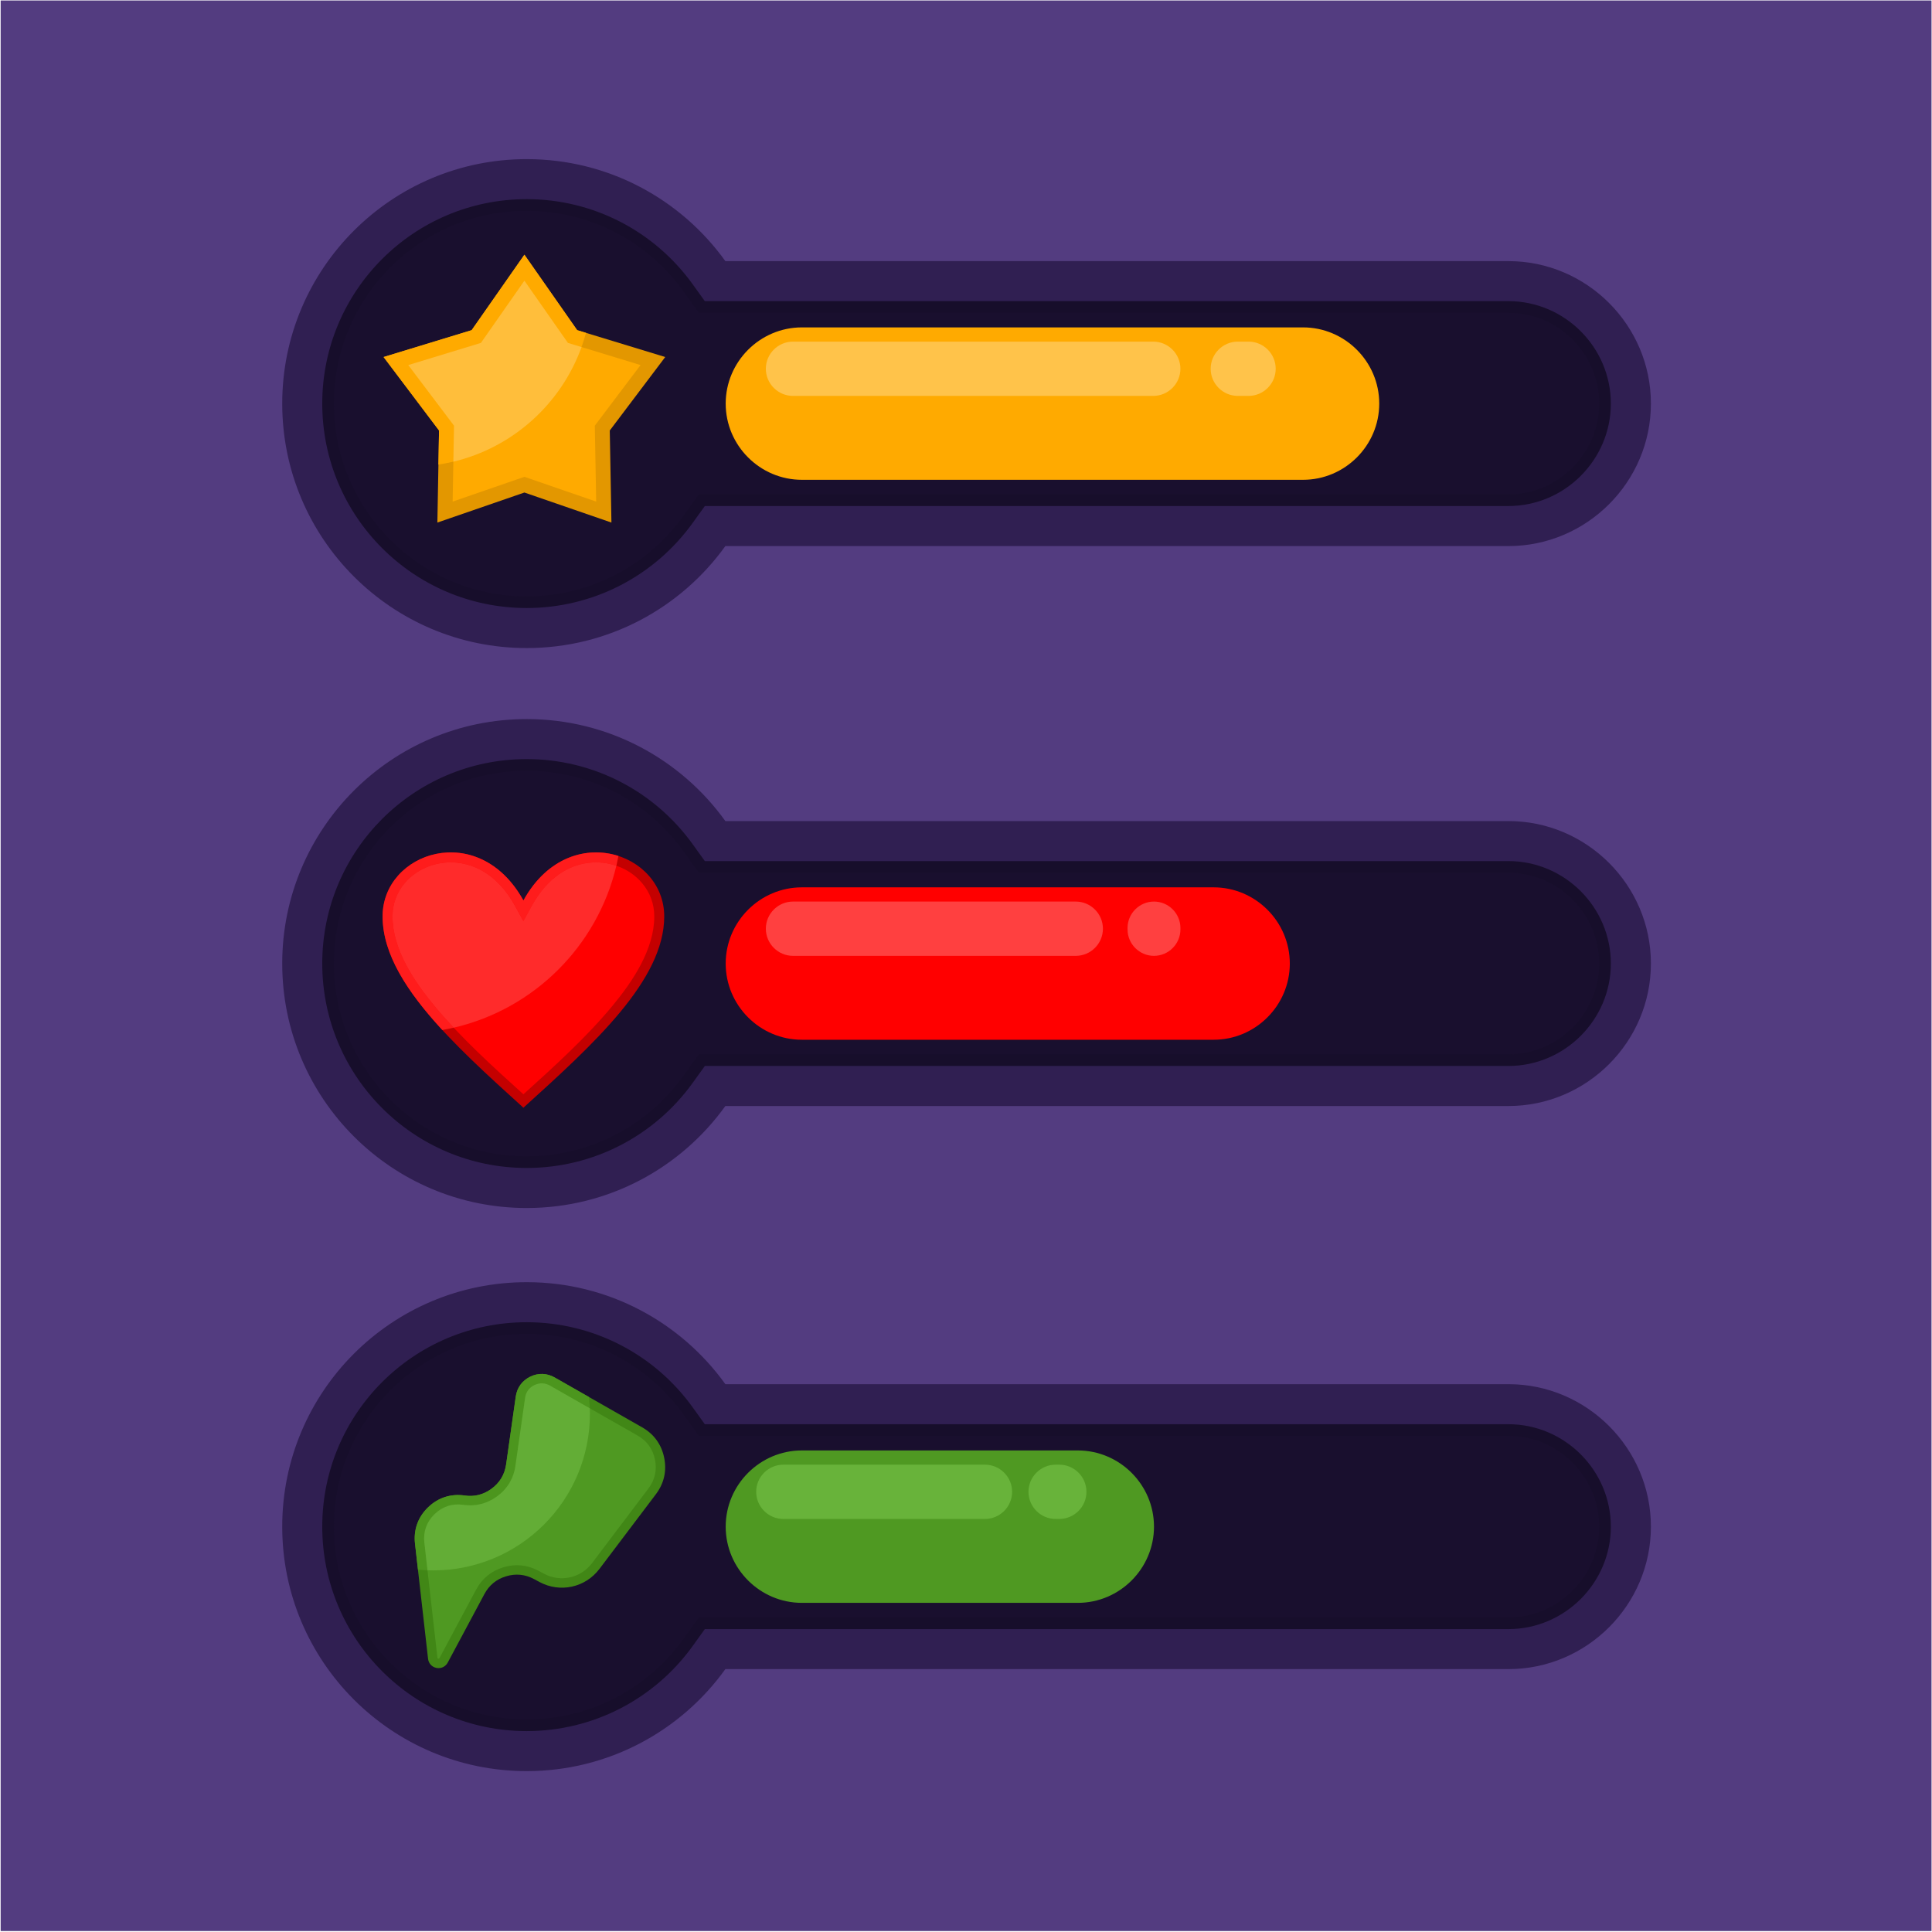
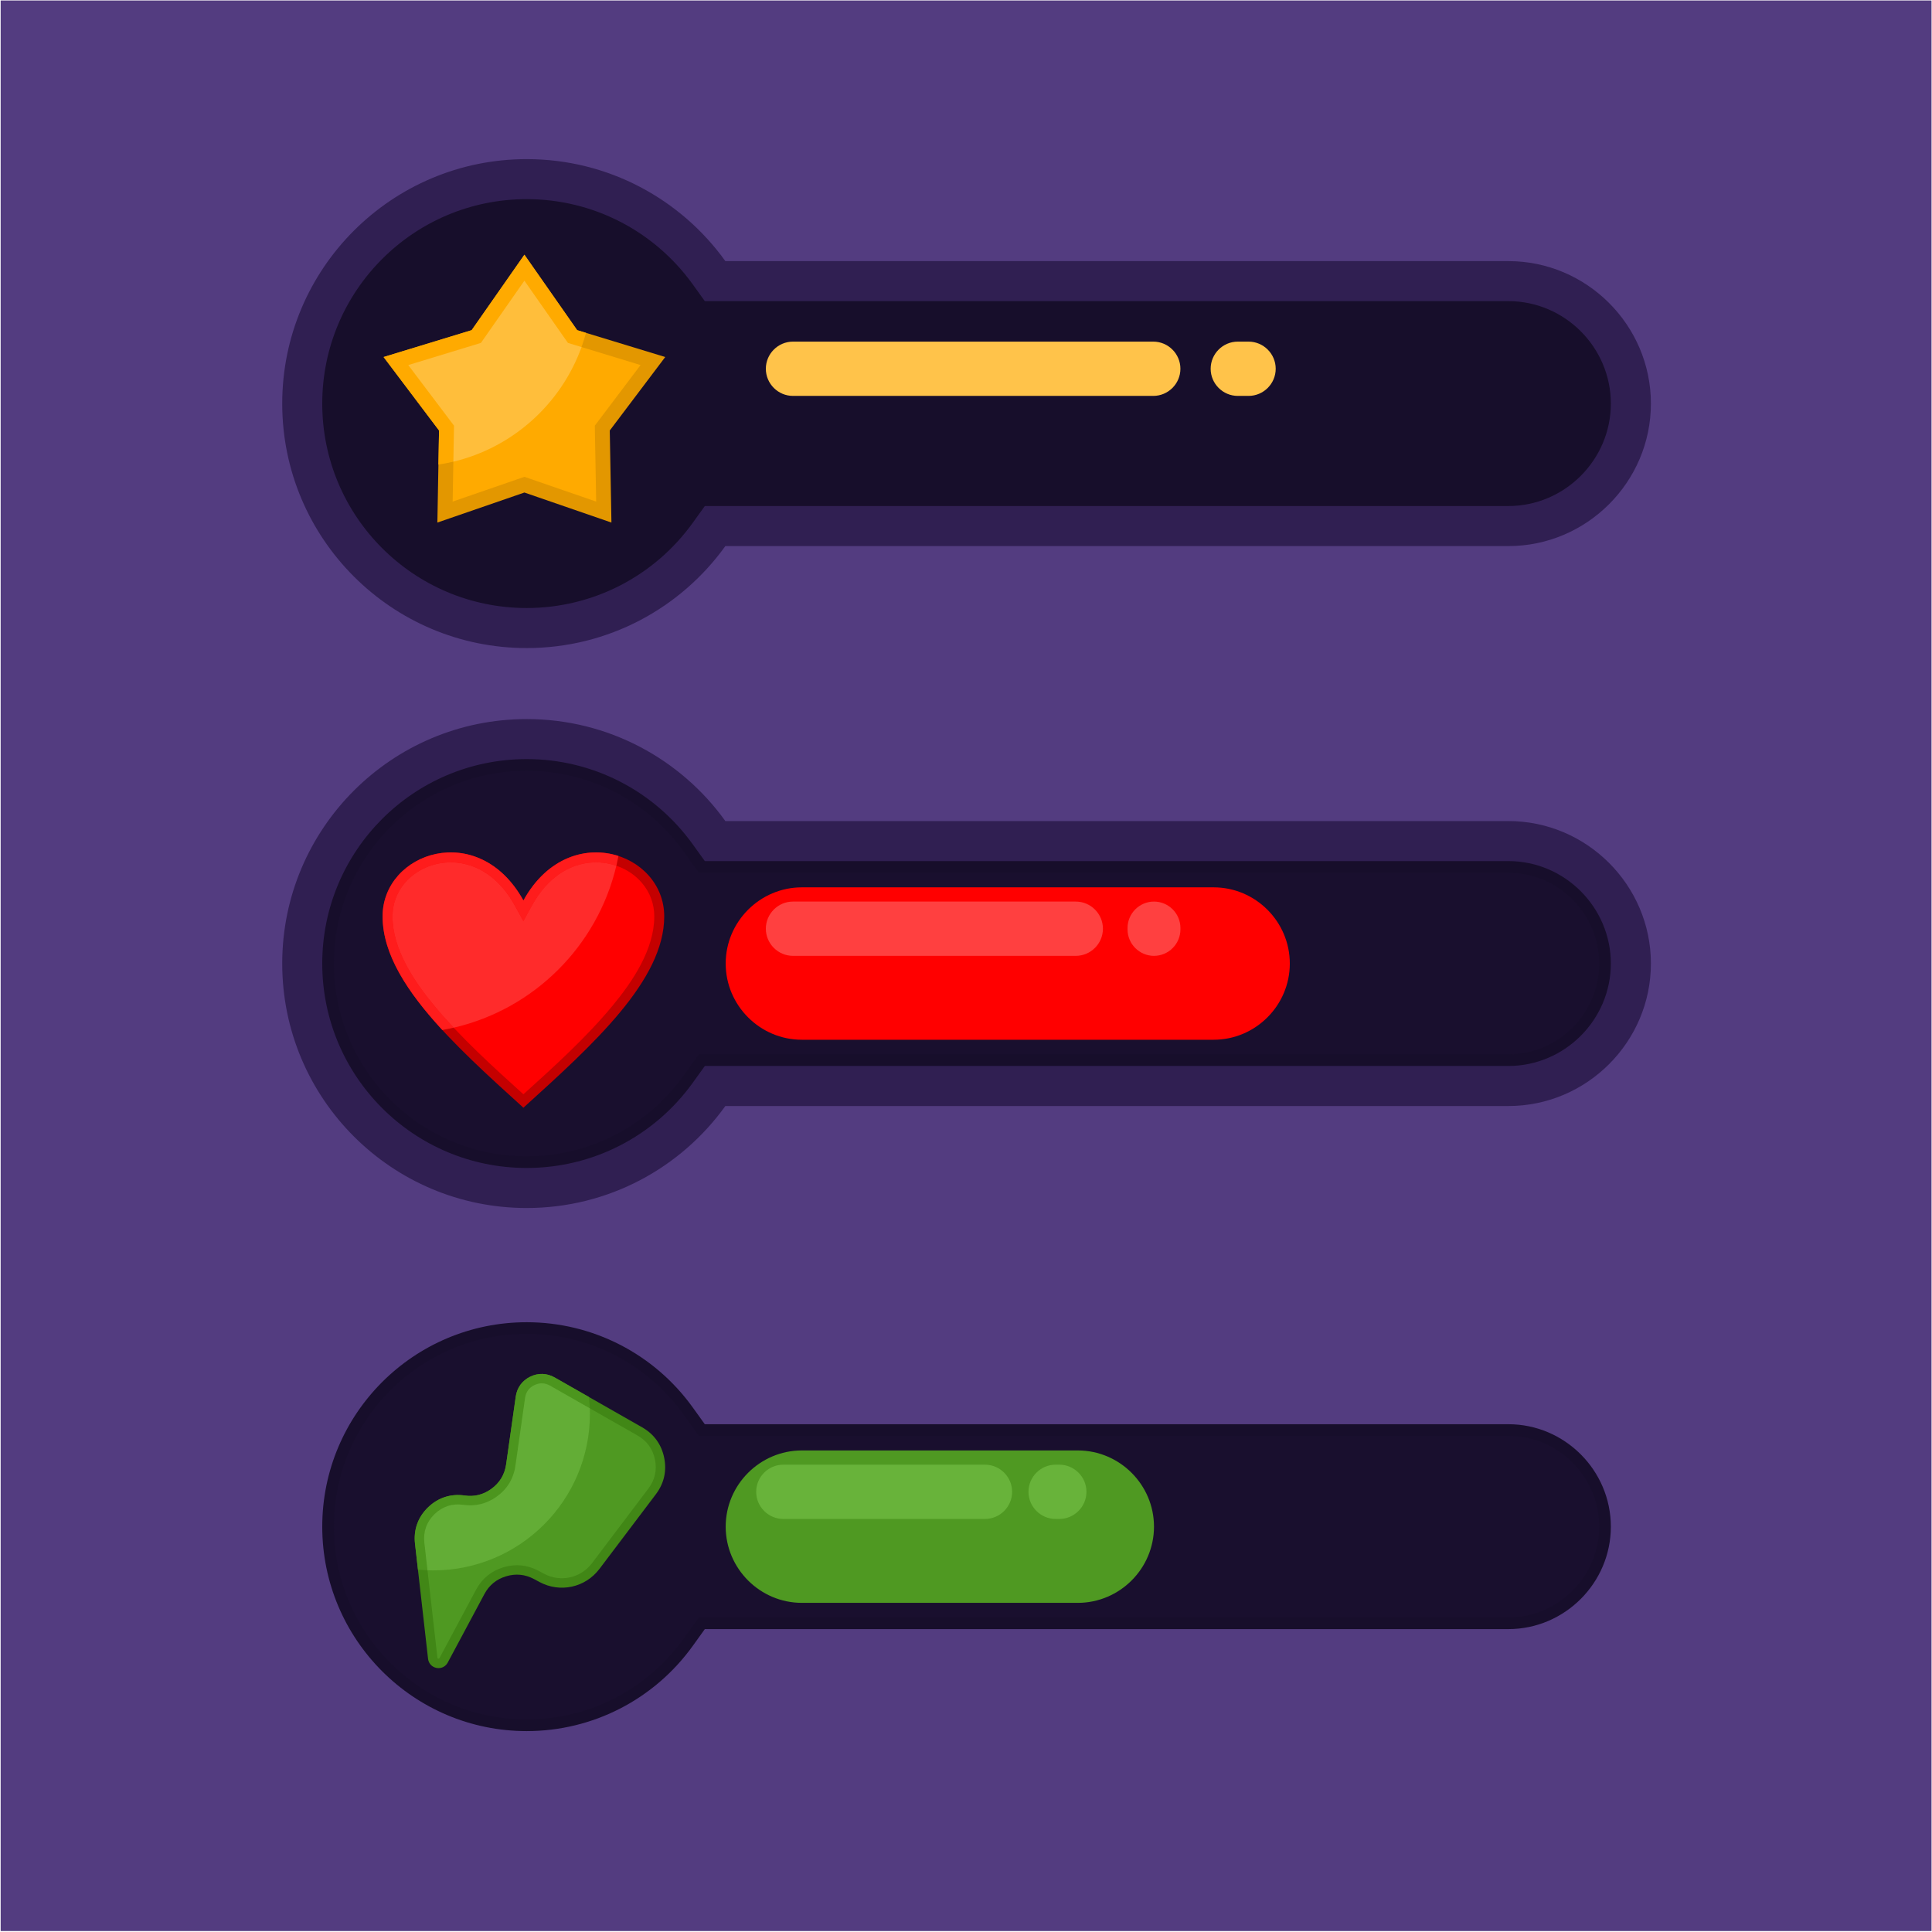
<svg xmlns="http://www.w3.org/2000/svg" version="1.1" viewBox="0 0 800 800">
  <defs>
    <clipPath id="a">
      <path d="m0 600h600v-600h-600z" />
    </clipPath>
  </defs>
  <g transform="matrix(1.333 0 0 -1.333 0 800)">
    <path d="m0.203 0.301h599.8v599.7h-599.8z" fill="#533c80" />
    <g clip-path="url(#a)">
      <g transform="translate(163.61 550.72)">
        <path d="m0 0c25.426 0 47.931-12.497 61.714-31.684h243.25c24.341 0 44.257-19.916 44.257-44.257v-1e-3c0-24.34-19.916-44.257-44.257-44.257h-243.25c-13.784-19.185-36.289-31.683-61.715-31.683-41.941 0-75.941 34-75.941 75.94 0 41.942 34 75.942 75.941 75.942" fill="#301f52" fill-rule="evenodd" />
      </g>
      <g transform="translate(163.61 538.29)">
        <path d="m0 0c-35.078 0-63.507-28.429-63.507-63.507 0-35.076 28.429-63.506 63.507-63.506 20.551 0 39.652 9.851 51.616 26.505l3.721 5.179h249.62c17.477 0 31.822 14.345 31.822 31.823s-14.345 31.823-31.822 31.823h-249.63l-3.72 5.18c-11.964 16.652-31.065 26.503-51.616 26.503" fill="#170e2b" fill-rule="evenodd" />
      </g>
      <g transform="translate(163.61 534.67)">
-         <path d="m0 0c-33.081 0-59.89-26.808-59.89-59.89 0-33.08 26.809-59.889 59.89-59.889 19.368 0 37.384 9.274 48.679 24.998l4.803 6.686h251.48c15.48 0 28.205 12.724 28.205 28.206 0 15.481-12.725 28.206-28.205 28.206h-251.48l-4.802 6.686c-11.296 15.723-29.311 24.997-48.679 24.997" fill="#190f2e" fill-rule="evenodd" />
-       </g>
+         </g>
      <g transform="translate(249.1 498.45)">
-         <path d="m0 0h155.67c13.022 0 23.673-10.653 23.673-23.673s-10.651-23.672-23.673-23.672h-155.67c-13.021 0-23.673 10.652-23.673 23.672s10.652 23.673 23.673 23.673" fill="#fa0" fill-rule="evenodd" />
-       </g>
+         </g>
      <g transform="translate(246.33 494.03)">
        <path d="m0 0h111.92c4.636 0 8.43-3.793 8.43-8.43v-1e-3c0-4.637-3.794-8.431-8.43-8.431h-111.92c-4.637 0-8.431 3.794-8.431 8.431v1e-3c0 4.637 3.794 8.43 8.431 8.43" fill="#ffc34a" fill-rule="evenodd" />
      </g>
      <g transform="translate(387.85 494.03)">
        <path d="m0 0h-3.346c-4.636 0-8.429-3.793-8.429-8.43v-1e-3c0-4.637 3.793-8.431 8.429-8.431h3.346c4.637 0 8.43 3.794 8.43 8.431v1e-3c0 4.637-3.793 8.43-8.43 8.43" fill="#ffc34a" fill-rule="evenodd" />
      </g>
      <g transform="translate(162.9 521.03)" fill-rule="evenodd">
        <path d="m0 0 16.388-23.44 27.356-8.343-17.228-22.828 0.519-28.595-27.035 9.33-27.035-9.33 0.519 28.595-17.227 22.828 27.356 8.343z" fill="#e39700" />
        <path d="m0 0 16.388-23.44 2.745-0.837c-5.748-21.283-23.673-37.567-45.841-40.911l0.192 10.577-17.227 22.828 27.356 8.343z" fill="#fa0" />
      </g>
      <g transform="translate(162.9 512.96)" fill-rule="evenodd">
        <path d="m0 0-13.515-19.331-22.562-6.881 14.209-18.828-0.428-23.583 22.296 7.695 22.296-7.695-0.428 23.583 14.209 18.828-22.56 6.881z" fill="#fa0" />
        <path d="m0 0-13.515-19.331-22.562-6.881 14.209-18.828-0.202-11.184c18.494 4.412 33.443 17.955 39.817 35.602l-4.23 1.291z" fill="#ffbe3b" />
      </g>
      <g transform="translate(163.61 376.78)">
        <path d="m0 0c25.426 0 47.931-12.498 61.714-31.684h243.25c24.341 0 44.257-19.916 44.257-44.257 0-24.342-19.916-44.257-44.257-44.257h-243.25c-13.784-19.186-36.289-31.684-61.715-31.684-41.941 0-75.941 34-75.941 75.941s34 75.941 75.941 75.941" fill="#301f52" fill-rule="evenodd" />
      </g>
      <g transform="translate(163.61 364.35)">
        <path d="m0 0c-35.078 0-63.507-28.43-63.507-63.507 0-35.078 28.429-63.507 63.507-63.507 20.551 0 39.652 9.852 51.616 26.504l3.721 5.18h249.62c17.477 0 31.822 14.346 31.822 31.823 0 17.478-14.345 31.823-31.822 31.823h-249.63l-3.72 5.18c-11.964 16.652-31.065 26.504-51.616 26.504" fill="#170e2b" fill-rule="evenodd" />
      </g>
      <g transform="translate(163.61 360.73)">
        <path d="m0 0c-33.081 0-59.89-26.808-59.89-59.889s26.809-59.89 59.89-59.89c19.368 0 37.384 9.274 48.679 24.998l4.803 6.686h251.48c15.48 0 28.205 12.724 28.205 28.206s-12.725 28.206-28.205 28.206h-251.48l-4.802 6.685c-11.296 15.724-29.311 24.998-48.679 24.998" fill="#190f2e" fill-rule="evenodd" />
      </g>
      <g transform="translate(249.1 324.51)">
        <path d="m0 0h127.89c13.02 0 23.672-10.652 23.672-23.672s-10.652-23.673-23.672-23.673h-127.89c-13.021 0-23.673 10.653-23.673 23.673s10.652 23.672 23.673 23.672" fill="#f00" fill-rule="evenodd" />
      </g>
      <g transform="translate(246.33 320.09)">
        <path d="m0 0h87.851c4.637 0 8.43-3.793 8.43-8.431 0-4.637-3.793-8.431-8.43-8.431h-87.851c-4.637 0-8.431 3.794-8.431 8.431 0 4.638 3.794 8.431 8.431 8.431" fill="#ff4040" fill-rule="evenodd" />
      </g>
      <g transform="translate(358.47 320.09)">
        <path d="m0 0h-1e-3c-4.519 0-8.214-3.696-8.214-8.214v-0.433c0-4.52 3.695-8.215 8.214-8.215h1e-3c4.519 0 8.214 3.695 8.214 8.215v0.433c0 4.518-3.695 8.214-8.214 8.214" fill="#ff4040" fill-rule="evenodd" />
      </g>
      <g transform="translate(162.59 320.43)" fill-rule="evenodd">
        <path d="m0 0c13.902 25.184 43.744 15.065 43.744-4.952 0-19.809-21.872-39.618-43.744-59.427-21.872 19.809-43.744 39.618-43.744 59.427 0 20.017 29.842 30.136 43.744 4.952" fill="#c40000" />
        <path d="m0 0c7.577 13.725 19.886 16.962 29.521 13.829-5.166-27.556-27.043-49.22-54.711-54.066-10.843 11.761-18.554 23.523-18.554 35.285 0 20.017 29.842 30.136 43.744 4.952" fill="#ff1c1c" />
      </g>
      <g transform="translate(162.59 260.22)">
        <path d="m0 0c9.564 8.648 19.517 17.643 27.693 27.517 6.269 7.57 12.96 17.522 12.96 27.742 0 3.864-1.323 7.46-3.83 10.399-3.976 4.663-10.244 6.927-16.293 6.286-8.041-0.852-14.044-6.378-17.824-13.226l-2.706-4.901-2.706 4.901c-3.78 6.848-9.783 12.374-17.823 13.226-6.05 0.641-12.317-1.623-16.293-6.286-2.507-2.939-3.831-6.535-3.831-10.399 0-10.22 6.691-20.172 12.96-27.742 8.176-9.874 18.129-18.869 27.693-27.517" fill="#f00" fill-rule="evenodd" />
      </g>
      <g transform="translate(191.46 331.22)">
        <path d="m0 0c-2.662 0.913-5.53 1.246-8.35 0.947-8.04-0.852-14.043-6.378-17.824-13.226l-2.705-4.901-2.706 4.901c-3.781 6.848-9.783 12.374-17.824 13.226-6.049 0.641-12.316-1.623-16.293-6.286-2.507-2.939-3.83-6.535-3.83-10.399 0-10.22 6.691-20.172 12.959-27.742 1.923-2.324 3.946-4.597 6.037-6.83 24.976 5.77 44.656 25.376 50.536 50.31" fill="#ff2b2b" fill-rule="evenodd" />
      </g>
      <g transform="translate(163.61 201.86)">
-         <path d="m0 0c25.426 0 47.931-12.498 61.714-31.684h243.25c24.341 0 44.257-19.916 44.257-44.257v-1e-3c0-24.341-19.916-44.256-44.257-44.256h-243.25c-13.784-19.186-36.289-31.685-61.715-31.685-41.941 0-75.941 34-75.941 75.941s34 75.942 75.941 75.942" fill="#301f52" fill-rule="evenodd" />
-       </g>
+         </g>
      <g transform="translate(163.61 189.42)">
        <path d="m0 0c-35.078 0-63.507-28.429-63.507-63.507 0-35.076 28.429-63.506 63.507-63.506 20.551 0 39.652 9.853 51.616 26.506l3.721 5.179h249.62c17.477 0 31.822 14.345 31.822 31.822 0 17.479-14.345 31.822-31.822 31.822h-249.63l-3.72 5.18c-11.964 16.653-31.065 26.504-51.616 26.504" fill="#170e2b" fill-rule="evenodd" />
      </g>
      <g transform="translate(163.61 185.81)">
        <path d="m0 0c-33.081 0-59.89-26.81-59.89-59.891 0-33.08 26.809-59.888 59.89-59.888 19.368 0 37.384 9.273 48.679 24.997l4.803 6.686h251.48c15.48 0 28.205 12.725 28.205 28.206 0 15.482-12.725 28.206-28.205 28.206h-251.48l-4.802 6.687c-11.296 15.723-29.311 24.997-48.679 24.997" fill="#190f2e" fill-rule="evenodd" />
      </g>
      <g transform="translate(249.1 149.59)">
        <path d="m0 0h85.699c13.02 0 23.673-10.653 23.673-23.674 0-13.019-10.653-23.672-23.673-23.672h-85.699c-13.021 0-23.673 10.653-23.673 23.672 0 13.021 10.652 23.674 23.673 23.674" fill="#4f9922" fill-rule="evenodd" />
      </g>
      <g transform="translate(243.33 145.17)">
        <path d="m0 0h62.641c4.636 0 8.43-3.794 8.43-8.432 0-4.636-3.794-8.43-8.43-8.43h-62.641c-4.636 0-8.43 3.794-8.43 8.43 0 4.638 3.794 8.432 8.43 8.432" fill="#68b33a" fill-rule="evenodd" />
      </g>
      <g transform="translate(329.06 145.17)">
        <path d="m0 0h-1.146c-4.636 0-8.43-3.794-8.43-8.432 0-4.636 3.794-8.43 8.43-8.43h1.146c4.638 0 8.431 3.794 8.431 8.43 0 4.638-3.793 8.432-8.431 8.432" fill="#68b33a" fill-rule="evenodd" />
      </g>
      <g transform="translate(132.97 84.867)">
        <path d="m0 0-4.056 35.764c-0.489 4.322 0.919 8.249 4.044 11.276 3.125 3.026 7.097 4.307 11.402 3.678 2.943-0.431 5.697 0.241 8.168 1.992 2.652 1.879 4.237 4.479 4.695 7.697l2.987 21.056c0.391 2.753 1.981 4.942 4.477 6.167 2.497 1.224 5.202 1.139 7.618-0.237l27.175-15.492c3.653-2.082 5.988-5.299 6.834-9.417 0.847-4.118-0.029-7.994-2.564-11.349l-17.536-23.205c-4.389-5.808-12.215-7.519-18.628-4.074l-1.679 0.903c-2.768 1.488-5.682 1.781-8.69 0.872-3.009-0.908-5.274-2.764-6.756-5.536l-11.376-21.264c-0.684-1.28-2.063-1.938-3.488-1.665-1.425 0.271-2.463 1.394-2.627 2.834" fill="#418716" fill-rule="evenodd" />
      </g>
      <g transform="translate(129.83 112.57)">
        <path d="m0 0-0.914 8.062c-0.489 4.322 0.919 8.249 4.044 11.276 3.125 3.026 7.097 4.307 11.401 3.678 2.944-0.431 5.698 0.241 8.169 1.992 2.652 1.879 4.237 4.479 4.695 7.697l2.987 21.056c0.391 2.753 1.98 4.942 4.477 6.167 2.497 1.224 5.202 1.139 7.617-0.238l10.655-6.074c0.183-1.714 0.28-3.455 0.28-5.219 0-26.858-21.773-48.63-48.632-48.63-1.612 0-3.206 0.08-4.779 0.233" fill="#4c961e" fill-rule="evenodd" />
      </g>
      <g transform="translate(135.88 85.197)">
        <path d="m0 0c0.019-0.171 0.104-0.263 0.272-0.295 0.167-0.031 0.281 0.024 0.362 0.175l11.375 21.264c1.849 3.455 4.738 5.822 8.49 6.955 3.747 1.131 7.468 0.756 10.917-1.095l1.679-0.902c5.115-2.747 11.411-1.373 14.913 3.26l17.536 23.205c2.019 2.67 2.708 5.72 2.033 8.999-0.677 3.294-2.496 5.801-5.417 7.466l-27.177 15.492c-1.571 0.896-3.258 0.949-4.883 0.152-1.628-0.799-2.616-2.159-2.87-3.954l-2.988-21.055c-0.57-4.014-2.591-7.328-5.899-9.672-3.06-2.169-6.567-3.042-10.28-2.499-3.401 0.497-6.477-0.496-8.946-2.886s-3.561-5.432-3.173-8.847z" fill="#4f9922" fill-rule="evenodd" />
      </g>
      <g transform="translate(183.21 162.68)">
        <path d="m0 0-12.348 7.039c-1.571 0.896-3.258 0.948-4.883 0.151-1.627-0.798-2.616-2.159-2.87-3.954l-2.988-21.054c-0.57-4.014-2.591-7.328-5.898-9.672-3.061-2.169-6.567-3.042-10.281-2.499-3.401 0.497-6.477-0.496-8.946-2.886-2.468-2.391-3.56-5.433-3.172-8.848l0.974-8.587c0.602-0.022 1.206-0.037 1.815-0.037 26.858 0 48.632 21.773 48.632 48.631 0 0.574-0.014 1.146-0.035 1.716" fill="#63ad36" fill-rule="evenodd" />
      </g>
    </g>
  </g>
</svg>